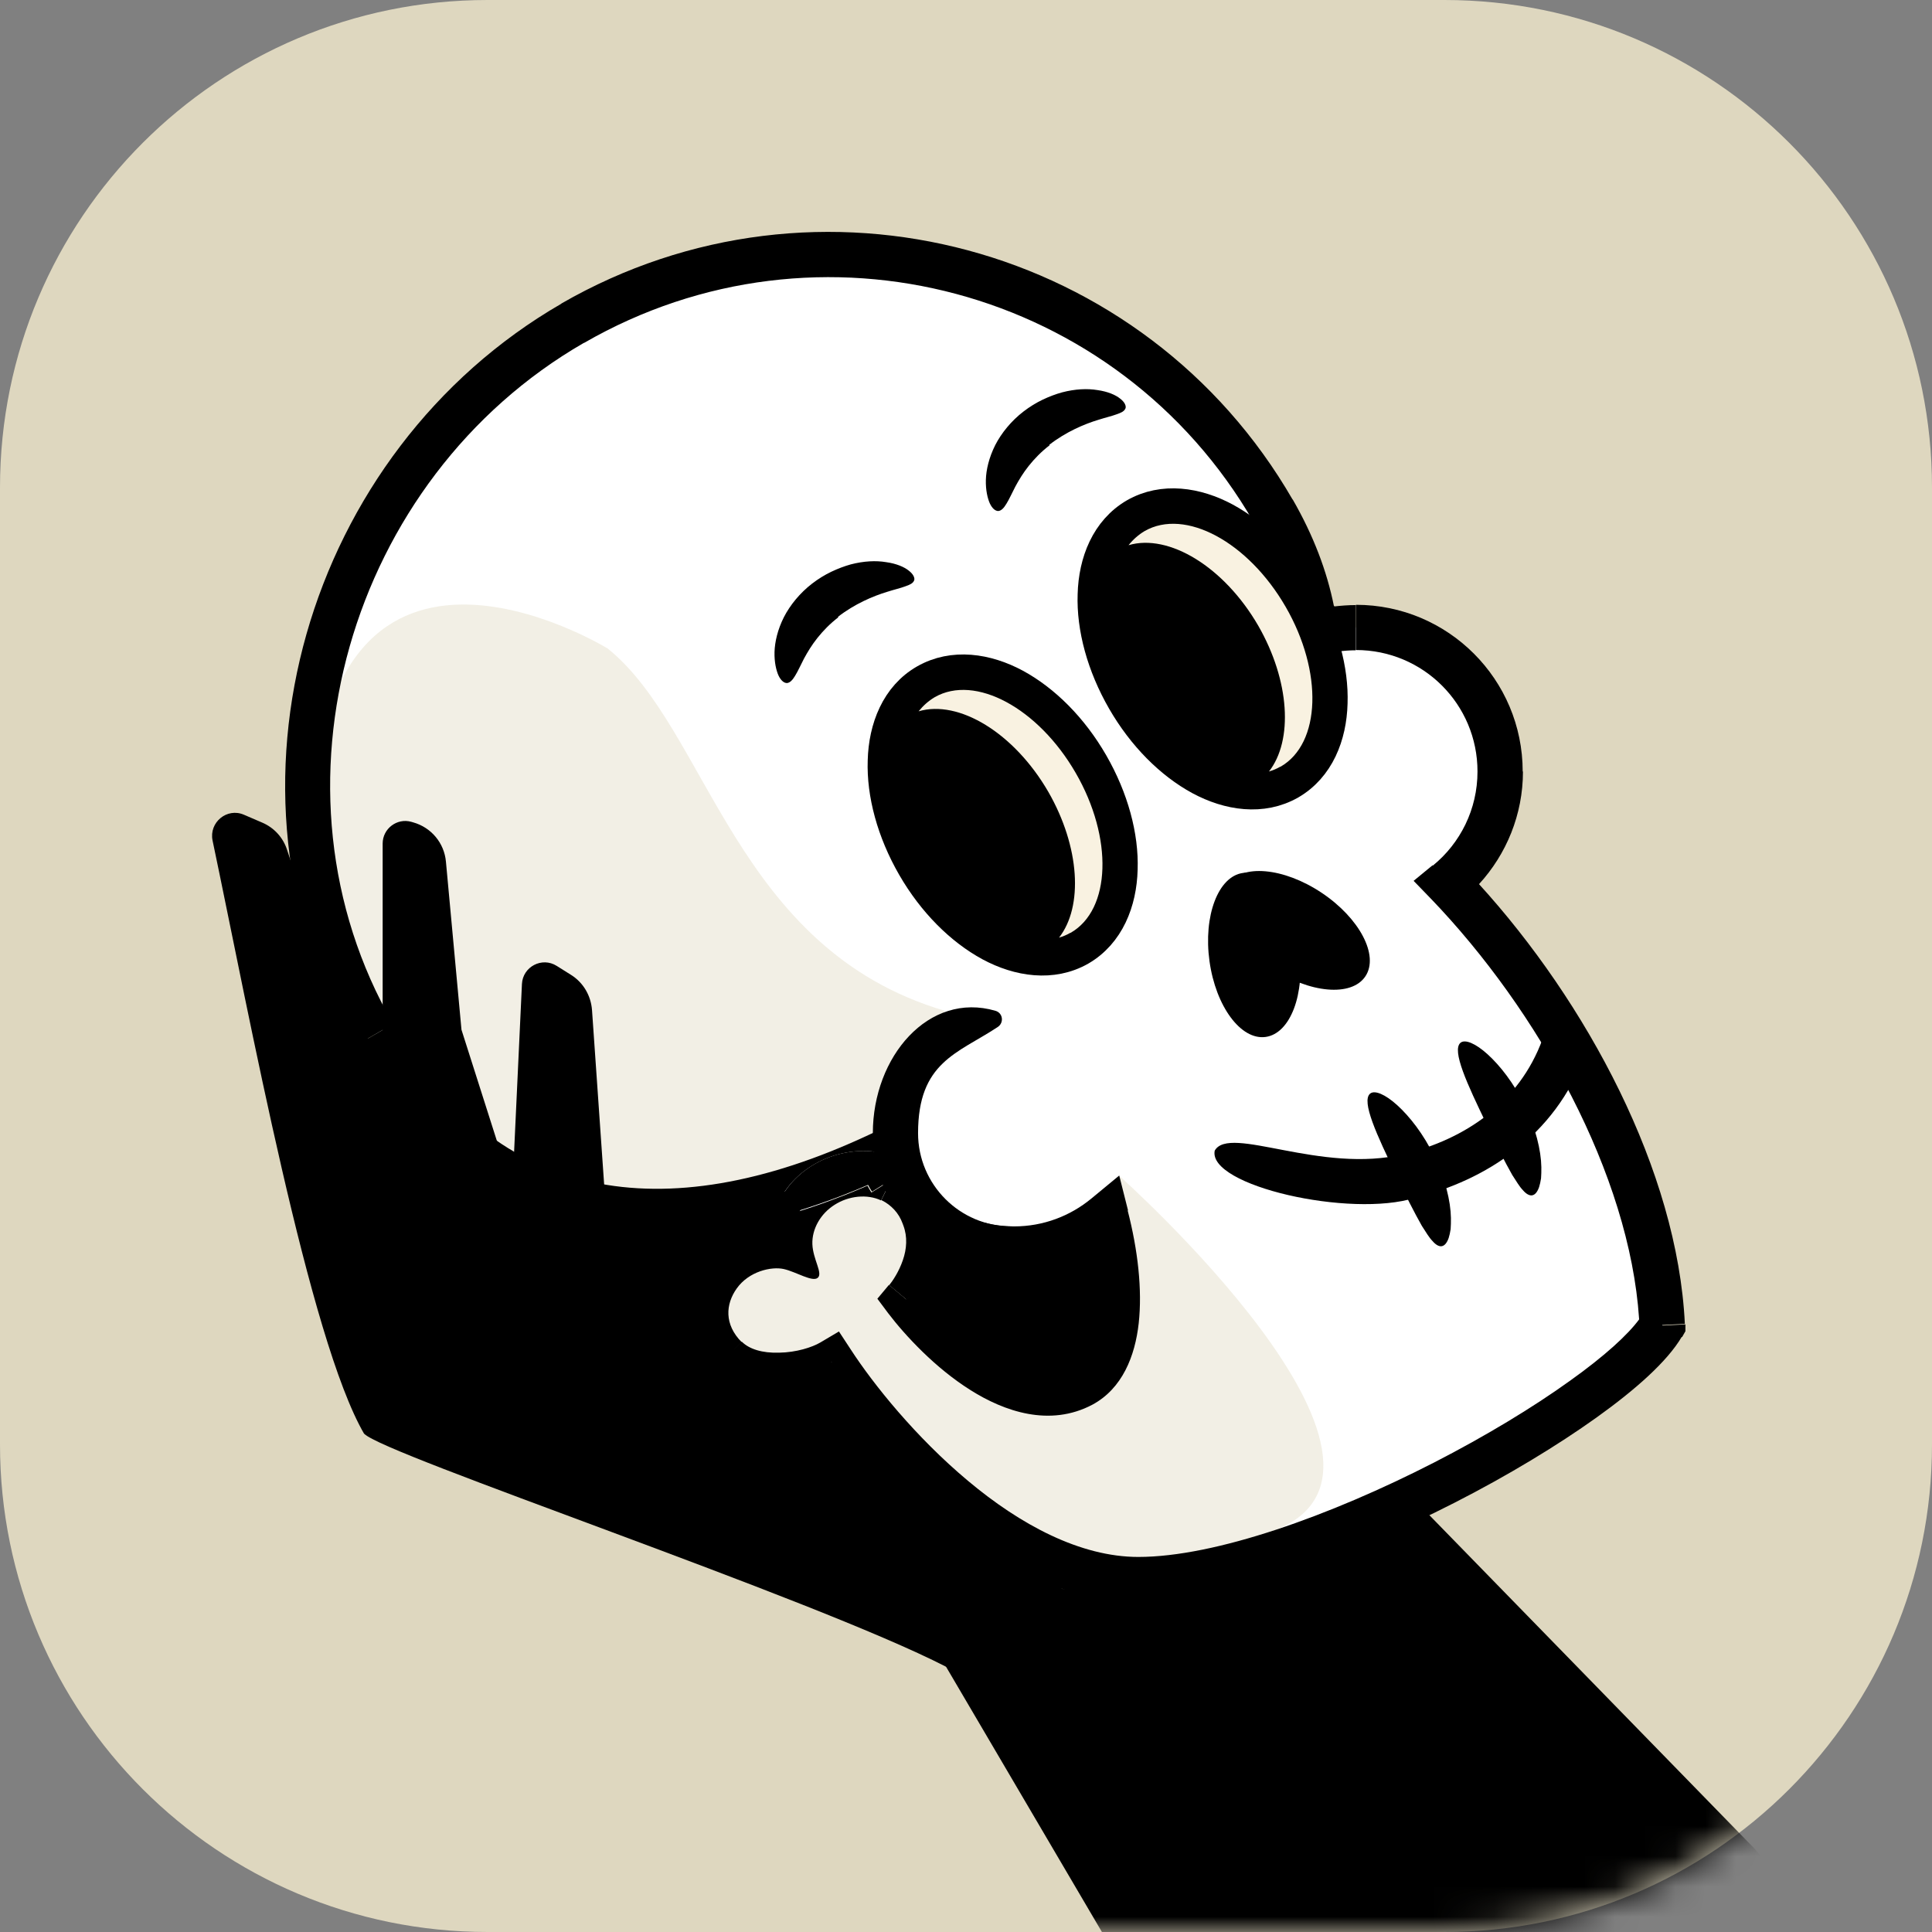
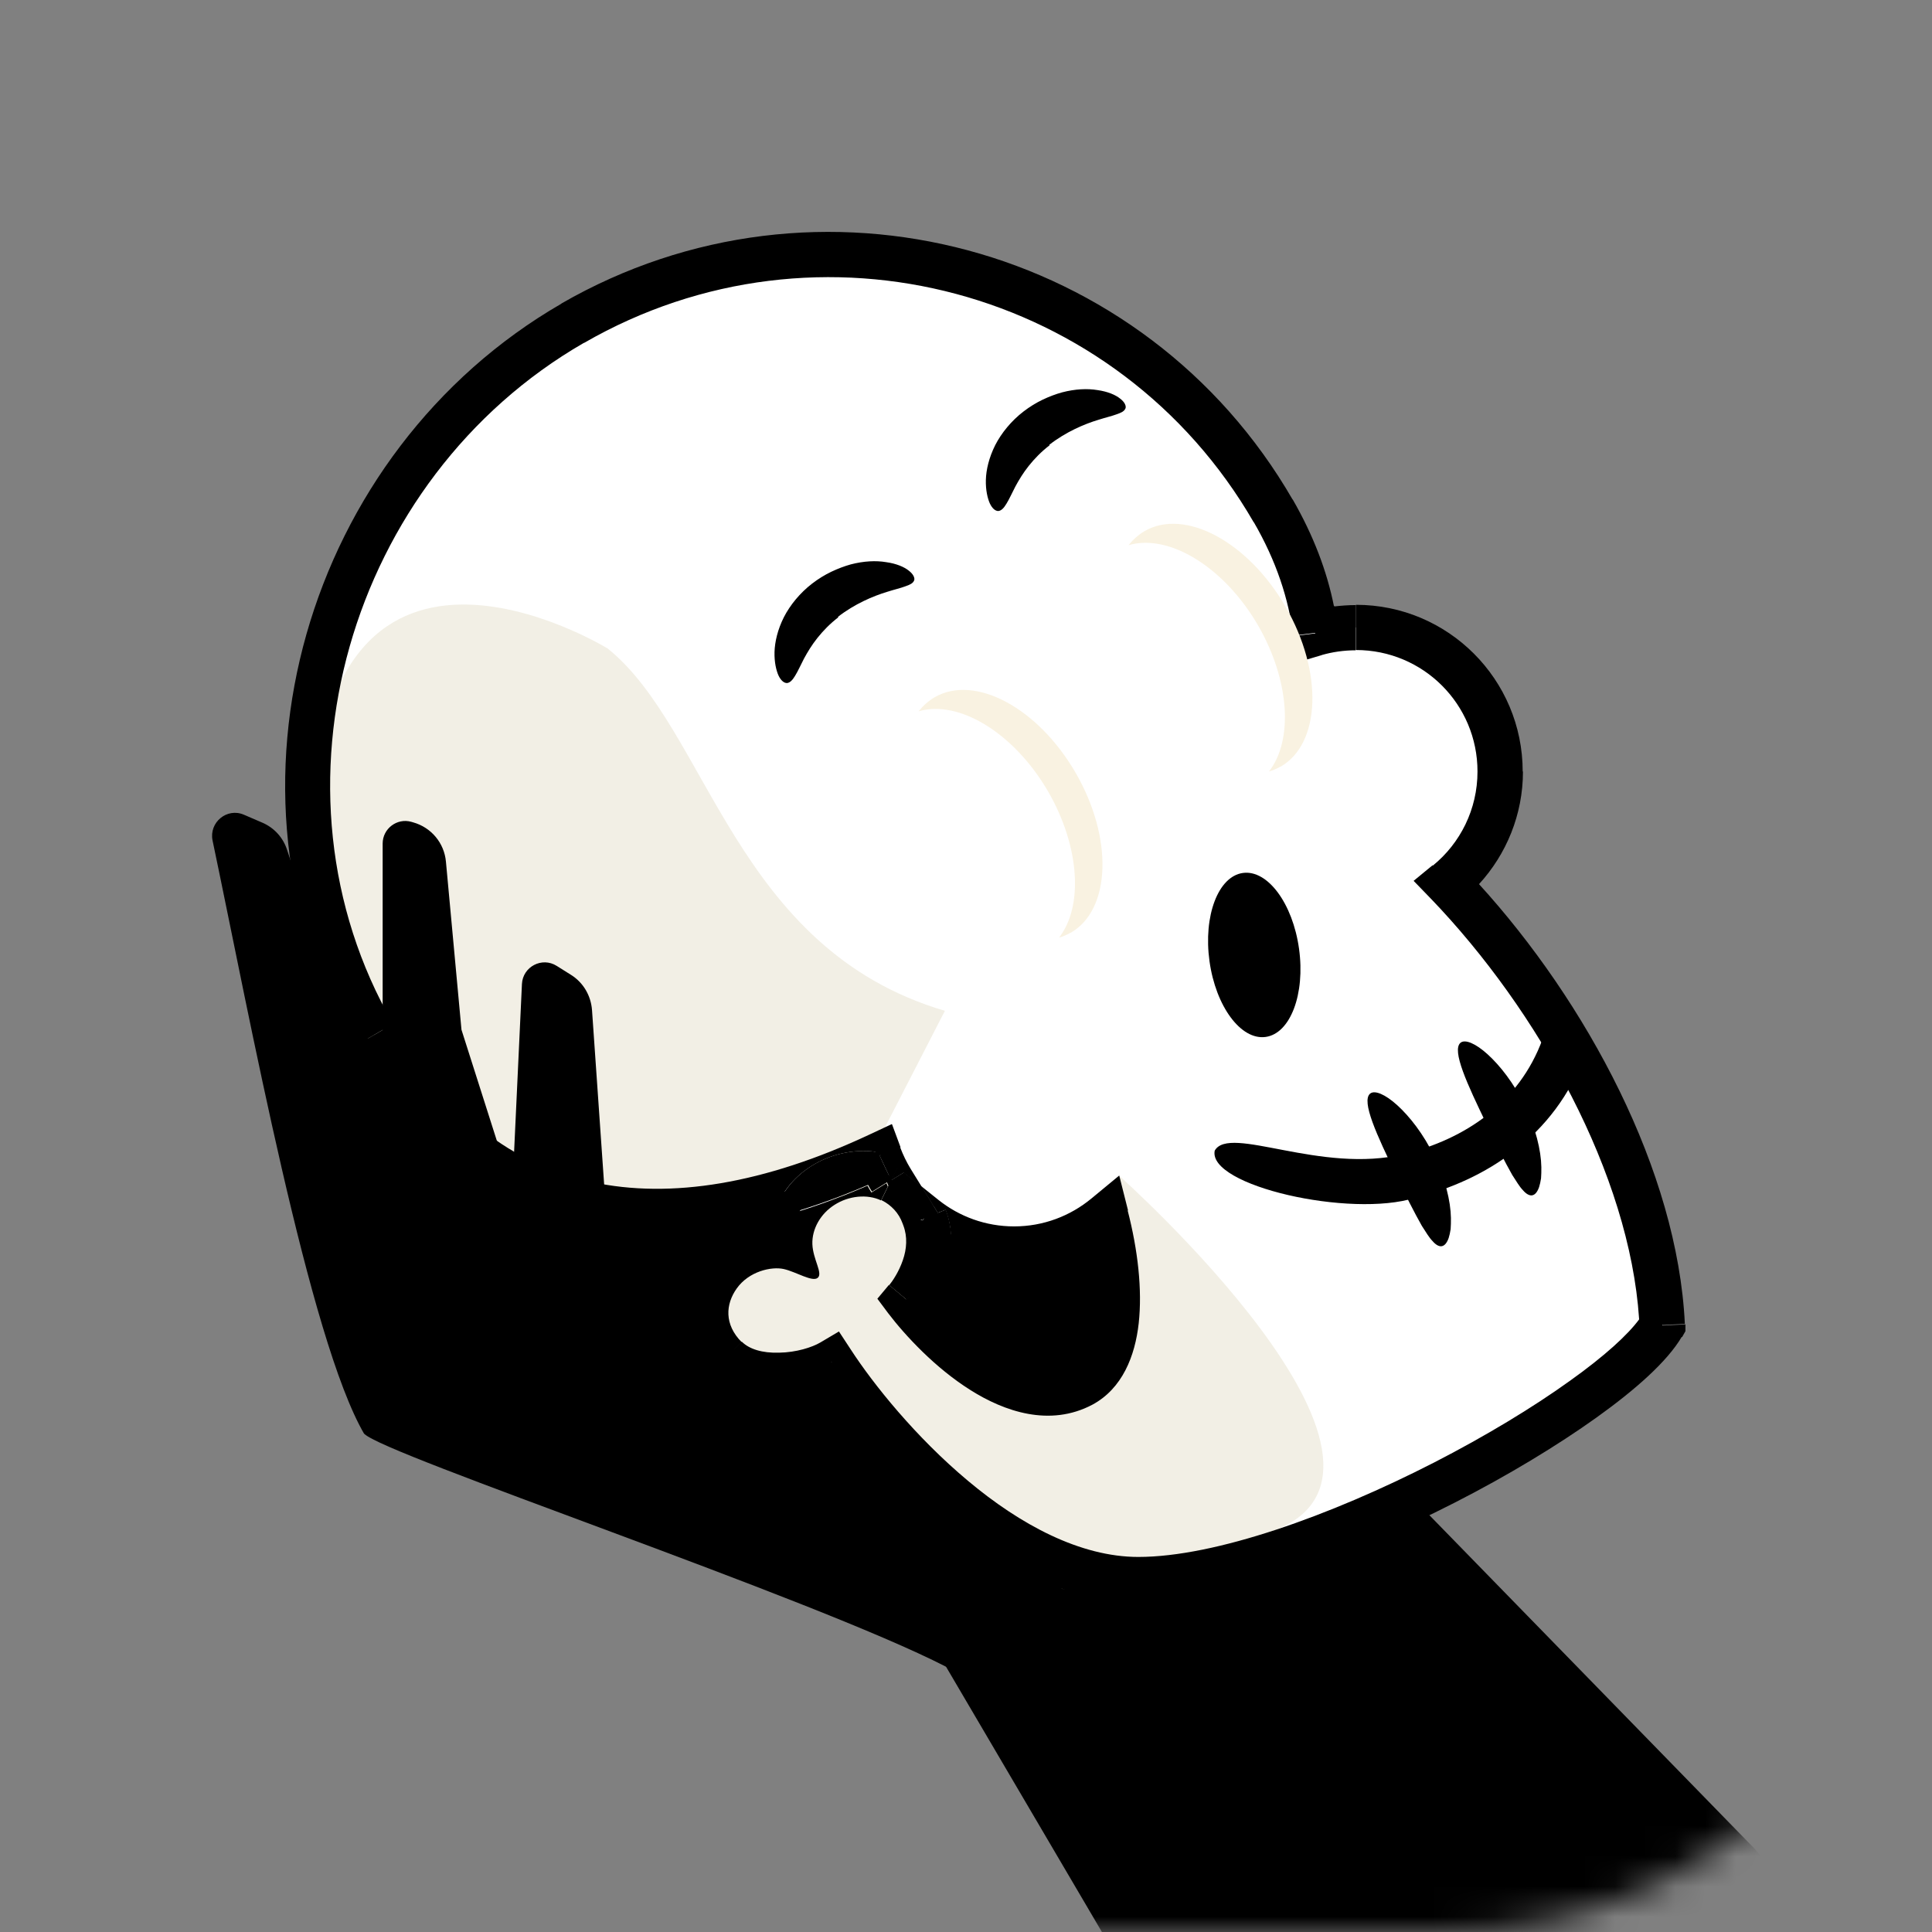
<svg xmlns="http://www.w3.org/2000/svg" width="64" height="64" viewBox="0 0 64 64" fill="none">
  <rect x="0" y="0" width="64" height="64" fill="#808080" stroke="none" />
-   <path d="M47.849 0H16.151C7.23 0 0 7.23 0 16.151V47.849C0 56.77 7.23 64 16.151 64H47.849C56.77 64 64 56.77 64 47.849V16.151C64 7.23 56.77 0 47.849 0Z" fill="#DED7BF" />
  <mask id="mask0_2042_13196" style="mask-type:alpha" maskUnits="userSpaceOnUse" x="0" y="0" width="64" height="64">
    <path d="M47.849 0H16.151C7.23 0 0 7.23 0 16.151V47.849C0 56.77 7.23 64 16.151 64H47.849C56.77 64 64 56.77 64 47.849V16.151C64 7.23 56.77 0 47.849 0Z" fill="#DED7BF" />
  </mask>
  <g mask="url(#mask0_2042_13196)">
    <path d="M46.229 70.351L42.429 71.222C41.55 71.428 40.632 71.034 40.174 70.248L30.412 53.635L14.875 43.246L17.262 31.407L33.734 36.227L58.135 61.254C58.415 61.554 58.565 61.956 58.528 62.368C58.116 67.581 51.321 69.172 46.22 70.351H46.229Z" fill="black" />
    <path fill-rule="evenodd" clip-rule="evenodd" d="M43.581 20.98C43.421 19.66 42.972 18.303 42.177 16.927C37.488 8.803 27.099 6.014 18.975 10.713C10.851 15.402 7.687 26.165 12.386 34.289C16.017 40.579 21.998 41.608 29.13 38.267C29.233 38.557 29.373 38.828 29.532 39.09C28.091 38.398 25.957 39.559 26.387 41.299C26.406 41.393 26.294 41.486 26.209 41.44C24.459 40.626 22.279 43.199 24.057 44.978C24.955 45.876 26.771 45.586 27.567 45.118C29.13 47.523 33.341 52.325 37.722 52.325C42.102 52.325 53.492 46.569 55.083 43.901C54.84 38.828 51.658 33.11 47.951 29.254C49.018 28.374 49.702 27.045 49.702 25.557C49.702 22.918 47.568 20.784 44.928 20.784C42.289 20.784 44.011 20.849 43.59 20.971L43.581 20.98ZM36.636 40.279C35.812 40.962 34.745 41.374 33.594 41.374C32.443 41.374 31.441 40.99 30.627 40.335C31.076 41.515 30.365 42.666 30.038 43.059C31.095 44.463 33.744 46.99 35.84 45.867C37.188 45.146 37.272 42.797 36.636 40.279Z" fill="white" />
    <path opacity="0.4" d="M37.076 38.95C37.076 38.95 47.877 48.572 42.177 50.715C36.477 52.858 35.185 52.634 35.185 52.634L28.418 45.876L24.047 44.987V41.814C24.047 41.814 26.752 40.017 28.69 39.203C30.627 38.389 30.038 43.068 30.038 43.068C30.038 43.068 34.801 47.299 36.514 45.586C38.227 43.873 37.357 41.496 37.076 38.96V38.95Z" fill="#DED7BF" />
    <path opacity="0.4" d="M20.145 21.495C23.477 24.191 24.328 31.426 31.301 33.485L28.952 38.052L21.099 40.27C21.099 40.27 10.28 40.336 10.317 27.897C10.355 15.458 20.135 21.486 20.135 21.486L20.145 21.495Z" fill="#DED7BF" />
    <path d="M43.581 20.98L42.832 21.074L42.935 21.954L43.786 21.701L43.581 20.98ZM29.541 37.238L28.802 37.584L29.064 38.136L29.083 38.174L29.13 38.267L29.195 38.239L29.27 38.211L29.832 38.005L29.551 37.247L29.541 37.238ZM30.496 40.392L30.562 40.42L30.627 40.336L30.496 40.382V40.392ZM30.159 38.698L29.934 38.838L30.534 39.315L30.159 38.707V38.698ZM27.791 44.107L27.174 44.472L27.557 45.118L28.184 44.706L27.791 44.107ZM55.823 43.873L55.074 43.911L55.72 44.295L55.832 44.098V43.873H55.823ZM47.465 28.674L46.838 29.189L47.399 29.769L47.942 29.254L47.465 28.674ZM37.076 38.941L36.158 39.699L36.636 40.279L37.366 40.092L37.076 38.941ZM30.534 39.315L30.927 39.961L31.086 39.755L30.524 39.306L30.534 39.315ZM29.523 39.091L29.934 38.838L29.719 38.67L29.513 39.091H29.523ZM29.186 38.239L29.111 38.183L29.064 38.145L28.961 38.061L28.999 38.164L29.045 38.295L29.317 39.007C29.354 38.988 29.401 38.969 29.439 38.95L29.12 38.276L29.186 38.248V38.239ZM29.466 42.582L29.083 43.041L29.439 43.518L30.038 43.069L29.466 42.591V42.582ZM44.189 20.082C43.955 18.912 43.506 17.733 42.822 16.544L41.531 17.293C42.28 18.584 42.691 19.848 42.841 21.055L43.59 20.962L44.329 20.868C44.301 20.606 44.254 20.335 44.198 20.063L44.189 20.082ZM18.6 10.058L19.349 11.359C27.117 6.876 37.048 9.534 41.531 17.302L42.822 16.553C37.927 8.074 27.08 5.163 18.591 10.058H18.6ZM19.349 11.359L18.6 10.058C10.139 14.944 6.826 26.156 11.73 34.664L13.022 33.915C8.548 26.166 11.553 15.851 19.34 11.359H19.349ZM29.12 38.267L29.083 38.174L29.064 38.136L28.802 37.584C25.33 39.212 22.222 39.727 19.602 39.156C17 38.585 14.763 36.91 13.031 33.915L11.74 34.664C13.64 37.958 16.204 39.943 19.284 40.616C21.249 41.047 23.383 40.944 25.629 40.345C25.779 39.606 26.266 39.016 26.855 38.642C27.464 38.248 28.25 38.052 29.008 38.155L29.055 38.286L29.326 38.997C29.364 38.978 29.41 38.96 29.448 38.941L29.13 38.267H29.12ZM29.822 38.005L29.261 38.211L29.186 38.239L29.12 38.267L29.045 38.295L29.317 39.007C29.354 38.988 29.401 38.969 29.439 38.95L29.12 38.276L29.186 38.248L29.729 38.679L29.523 39.1L29.934 38.847L30.159 38.707C30.028 38.492 29.916 38.258 29.822 38.014V38.005ZM29.719 38.67L29.841 38.417C29.654 38.323 29.457 38.258 29.261 38.211C29.214 38.202 29.158 38.192 29.111 38.183C29.102 38.183 29.092 38.183 29.073 38.183C29.045 38.183 29.017 38.183 28.989 38.174L29.036 38.305L29.307 39.016C29.345 38.997 29.392 38.978 29.429 38.96L29.111 38.286L29.176 38.258L29.719 38.688V38.67ZM27.557 45.118L27.174 44.472C26.902 44.632 26.378 44.8 25.816 44.809C25.245 44.828 24.815 44.688 24.572 44.444L23.514 45.502C24.169 46.157 25.096 46.326 25.854 46.307C26.35 46.288 26.846 46.195 27.276 46.054C27.52 45.97 27.735 45.876 27.922 45.764L27.538 45.118H27.557ZM32.059 49.049C30.328 47.599 28.933 45.858 28.184 44.706L27.557 45.118L26.93 45.53C27.043 45.699 27.155 45.867 27.286 46.054C28.147 47.271 29.476 48.843 31.095 50.2C32.939 51.745 35.26 53.074 37.712 53.074V51.576C35.784 51.576 33.8 50.509 32.059 49.049ZM55.074 43.901L54.428 43.518C54.391 43.574 54.353 43.63 54.306 43.696C53.932 44.21 53.155 44.922 52.013 45.736C50.778 46.625 49.196 47.58 47.502 48.45C44.067 50.21 40.258 51.576 37.703 51.576V53.074C40.632 53.074 44.704 51.557 48.185 49.779C49.945 48.881 51.583 47.889 52.893 46.953C54.175 46.035 55.233 45.099 55.71 44.285L55.065 43.901H55.074ZM27.791 44.107L27.174 44.472L27.557 45.118L28.184 44.706L27.791 44.107ZM37.366 40.092L37.076 38.941L36.158 39.699C35.457 40.279 34.567 40.626 33.594 40.626C32.621 40.626 31.778 40.298 31.095 39.755L30.534 39.306L30.927 39.952L31.058 40.167L31.32 40.064C31.535 40.635 31.544 41.197 31.46 41.693C32.115 41.964 32.836 42.114 33.585 42.114C34.333 42.114 35.363 41.889 36.121 41.496C36.252 42.301 36.289 43.041 36.224 43.649C36.121 44.538 35.831 45.006 35.475 45.193C34.792 45.558 33.922 45.39 32.939 44.763C32.171 44.276 31.46 43.593 30.955 43.003C30.833 42.863 30.721 42.722 30.618 42.591L30.019 43.041L29.448 42.563L29.064 43.022L29.42 43.499C29.991 44.248 30.973 45.305 32.134 46.035C33.257 46.747 34.764 47.271 36.177 46.522C37.169 45.989 37.59 44.912 37.712 43.827C37.834 42.713 37.684 41.403 37.347 40.092H37.366ZM30.496 40.392L30.562 40.42L30.627 40.336L30.496 40.382V40.392ZM29.822 38.005L29.541 37.247L28.802 37.593L29.064 38.145L29.083 38.183L29.12 38.276L29.186 38.248L29.729 38.679L29.523 39.1L29.934 38.847L30.534 39.325L30.159 38.716C30.028 38.501 29.916 38.267 29.822 38.024V38.005ZM43.581 20.98L42.832 21.074L42.935 21.954L43.786 21.701L43.581 20.98ZM48.99 29.282C48.822 29.095 48.653 28.908 48.475 28.73L47.933 29.245L47.455 28.664L46.828 29.179L47.39 29.759C50.965 33.475 53.979 38.913 54.297 43.686C54.297 43.77 54.306 43.845 54.316 43.93L55.065 43.892L55.813 43.855C55.57 38.782 52.556 33.194 48.981 29.273L48.99 29.282ZM48.944 25.557C48.944 26.811 48.373 27.934 47.465 28.674L47.942 29.254L48.419 29.834C48.625 29.666 48.822 29.479 49 29.282C49.898 28.299 50.45 26.989 50.45 25.557H48.953H48.944ZM44.919 20.035V21.533C47.147 21.533 48.944 23.33 48.944 25.557H50.441C50.441 22.506 47.97 20.035 44.919 20.035ZM44.189 20.082C43.908 20.119 43.627 20.175 43.365 20.26L43.571 20.98L43.777 21.701C44.133 21.598 44.517 21.542 44.91 21.542V20.044C44.666 20.044 44.423 20.063 44.179 20.091L44.189 20.082ZM36.636 40.279L36.158 39.699C35.457 40.279 34.567 40.626 33.594 40.626V42.123C34.511 42.123 35.372 41.899 36.13 41.505C36.486 41.328 36.814 41.103 37.113 40.85L36.636 40.27V40.279ZM31.095 39.755L30.936 39.961L31.067 40.176L31.329 40.074C31.544 40.645 31.554 41.206 31.469 41.702C32.125 41.974 32.845 42.123 33.594 42.123V40.626C32.649 40.626 31.778 40.298 31.095 39.755ZM30.637 42.61L30.038 43.059L30.608 43.536C30.711 43.415 30.842 43.237 30.964 43.022C30.842 42.881 30.73 42.741 30.627 42.61H30.637ZM30.627 40.345L30.496 40.392L30.562 40.42L30.627 40.336V40.345ZM35.485 45.212C34.801 45.577 33.931 45.408 32.948 44.781C32.181 44.295 31.469 43.611 30.964 43.022C30.842 42.881 30.73 42.741 30.627 42.61L30.028 43.059L29.429 43.508C30 44.257 30.983 45.315 32.143 46.045C33.267 46.756 34.773 47.28 36.187 46.532L35.475 45.212H35.485ZM37.366 40.092L36.636 40.279L35.906 40.467C35.999 40.822 36.074 41.178 36.121 41.515C36.252 42.32 36.289 43.059 36.224 43.667C36.121 44.557 35.831 45.025 35.475 45.212L36.187 46.532C37.179 45.998 37.6 44.922 37.721 43.836C37.843 42.722 37.694 41.412 37.356 40.102L37.366 40.092Z" fill="black" />
    <path d="M31.329 40.073L31.067 40.176L30.936 39.961L30.543 39.315L29.944 38.838L29.532 39.09L29.738 38.669L29.195 38.239L29.13 38.267L29.448 38.941C29.41 38.959 29.364 38.978 29.326 38.997L29.055 38.286L29.008 38.154C28.25 38.052 27.464 38.248 26.855 38.641C26.266 39.016 25.788 39.605 25.629 40.345C26.649 40.073 27.698 39.708 28.755 39.25C28.793 39.325 28.84 39.399 28.886 39.474L29.382 39.165L29.429 39.278L29.195 39.755C29.523 39.914 29.775 40.185 29.897 40.523L29.925 40.597C30.066 40.972 30.038 41.374 29.907 41.748C29.775 42.132 29.57 42.432 29.457 42.572L30.028 43.05L30.627 42.6C30.721 42.731 30.833 42.872 30.964 43.012C31.095 42.787 31.226 42.525 31.329 42.226C31.385 42.057 31.432 41.88 31.47 41.692C31.554 41.206 31.544 40.644 31.329 40.064V40.073ZM30.627 40.345L30.562 40.429L30.496 40.401L30.627 40.354V40.345Z" fill="black" />
    <path d="M29.42 39.287L29.186 39.765C28.736 39.55 28.119 39.606 27.642 39.914C27.183 40.205 26.893 40.71 26.911 41.215C26.93 41.721 27.267 42.179 27.089 42.329C26.911 42.479 26.378 42.133 25.966 42.039C25.554 41.946 24.806 42.114 24.403 42.685C24.038 43.2 23.982 43.873 24.572 44.463L23.514 45.521C22.325 44.332 22.475 42.825 23.186 41.824C23.701 41.094 24.609 40.523 25.582 40.56C25.582 40.495 25.601 40.429 25.61 40.373C26.631 40.102 27.679 39.737 28.736 39.278C28.774 39.353 28.821 39.428 28.867 39.503L29.364 39.194L29.41 39.306L29.42 39.287Z" fill="black" />
-     <path d="M42.748 25.969C43.684 25.426 44.095 24.378 44.123 23.292C44.161 22.197 43.824 20.943 43.15 19.773C42.476 18.603 41.559 17.695 40.595 17.171C39.64 16.656 38.526 16.488 37.59 17.021C36.655 17.564 36.243 18.613 36.215 19.698C36.177 20.793 36.514 22.047 37.188 23.217C37.862 24.387 38.779 25.295 39.743 25.819C40.698 26.334 41.812 26.503 42.748 25.969Z" fill="black" stroke="black" stroke-width="1.034" />
    <path fill-rule="evenodd" clip-rule="evenodd" d="M42.42 25.398C43.758 24.63 43.833 22.253 42.588 20.1C41.344 17.948 39.257 16.825 37.918 17.592C37.712 17.714 37.534 17.873 37.385 18.06C38.714 17.667 40.548 18.771 41.681 20.727C42.729 22.552 42.841 24.527 42.036 25.557C42.167 25.519 42.298 25.463 42.411 25.398H42.42Z" fill="#F9F2E1" />
-     <path d="M35.794 31.472C36.729 30.929 37.141 29.881 37.169 28.795C37.207 27.7 36.87 26.446 36.196 25.276C35.522 24.106 34.605 23.198 33.641 22.674C32.686 22.159 31.572 21.991 30.637 22.524C29.701 23.058 29.289 24.116 29.261 25.201C29.223 26.296 29.56 27.55 30.234 28.72C30.908 29.89 31.825 30.798 32.789 31.322C33.744 31.837 34.858 32.005 35.794 31.472Z" fill="black" stroke="black" stroke-width="1.034" />
    <path fill-rule="evenodd" clip-rule="evenodd" d="M35.466 30.901C36.804 30.134 36.879 27.756 35.634 25.604C34.39 23.451 32.302 22.328 30.964 23.095C30.758 23.217 30.58 23.376 30.43 23.563C31.76 23.17 33.594 24.275 34.727 26.231C35.775 28.056 35.887 30.031 35.082 31.06C35.213 31.023 35.344 30.967 35.456 30.901H35.466Z" fill="#F9F2E1" />
    <path d="M41.926 34.35C42.745 34.237 43.241 32.928 43.032 31.428C42.824 29.928 41.991 28.804 41.172 28.918C40.353 29.031 39.858 30.34 40.066 31.84C40.274 33.34 41.107 34.464 41.926 34.35Z" fill="black" />
-     <path d="M45.23 32.342C45.689 31.654 45.04 30.415 43.78 29.574C42.52 28.734 41.126 28.61 40.667 29.299C40.209 29.987 40.858 31.226 42.118 32.066C43.378 32.906 44.772 33.03 45.23 32.342Z" fill="black" />
    <path fill-rule="evenodd" clip-rule="evenodd" d="M46.875 39.68C44.732 40.354 40.005 39.278 40.239 38.117C40.726 37.247 43.749 38.904 46.519 38.23C48.522 37.734 50.319 36.545 51.096 34.43L52.5 34.944C51.499 37.649 49.206 39.1 46.875 39.68Z" fill="black" />
    <path d="M46.248 38.922C45.611 37.603 45.087 36.48 45.387 36.227C45.537 36.105 45.883 36.246 46.285 36.611C46.688 36.976 47.156 37.565 47.511 38.305C47.877 39.044 48.054 39.793 48.064 40.345C48.064 40.486 48.064 40.607 48.054 40.719C48.036 40.832 48.017 40.925 47.989 41.01C47.933 41.169 47.858 41.262 47.764 41.281C47.671 41.3 47.558 41.234 47.455 41.112C47.399 41.056 47.343 40.981 47.287 40.897C47.231 40.813 47.165 40.71 47.1 40.607C46.856 40.177 46.557 39.587 46.239 38.922H46.248Z" fill="black" />
    <path d="M49.243 37.237C48.606 35.918 48.082 34.795 48.382 34.542C48.532 34.42 48.878 34.561 49.28 34.926C49.683 35.291 50.151 35.88 50.507 36.62C50.871 37.359 51.049 38.108 51.059 38.66C51.059 38.8 51.059 38.922 51.049 39.034C51.031 39.147 51.012 39.24 50.984 39.325C50.928 39.484 50.853 39.577 50.759 39.596C50.666 39.615 50.553 39.549 50.45 39.428C50.394 39.371 50.338 39.297 50.282 39.212C50.226 39.128 50.16 39.025 50.095 38.922C49.851 38.492 49.552 37.902 49.234 37.237H49.243Z" fill="black" />
    <path d="M12.067 47.505C10.242 44.379 8.277 33.718 7.041 27.841C6.92 27.242 7.519 26.746 8.08 26.989L8.689 27.251C9.082 27.42 9.381 27.747 9.512 28.159L10.804 32.062L12.676 35.244V27.944C12.676 27.448 13.153 27.092 13.621 27.223L13.687 27.242C14.286 27.41 14.716 27.925 14.772 28.543L15.287 34.111L16.972 39.4L17.29 32.595C17.318 32.024 17.954 31.688 18.441 31.996L18.919 32.296C19.321 32.548 19.574 32.979 19.611 33.456L20.07 40.055L25.451 45.904L37.806 55.217H31.348C26.883 52.924 12.666 48.169 12.067 47.495V47.505Z" fill="black" />
-     <path fill-rule="evenodd" clip-rule="evenodd" d="M30.412 37.537C30.412 39.241 31.797 40.626 33.5 40.626V42.123C30.964 42.123 28.914 40.074 28.914 37.537C28.914 35.001 30.767 32.839 32.976 33.484C33.229 33.559 33.266 33.887 33.042 34.027C31.722 34.898 30.412 35.179 30.412 37.537Z" fill="black" />
    <path d="M27.773 20.447C27.492 20.662 27.267 20.896 27.08 21.13C26.893 21.364 26.752 21.598 26.631 21.822C26.518 22.038 26.434 22.234 26.34 22.384C26.256 22.524 26.172 22.618 26.069 22.627C25.976 22.627 25.872 22.552 25.788 22.375C25.713 22.206 25.648 21.935 25.657 21.598C25.667 21.261 25.76 20.858 25.966 20.447C26.172 20.044 26.5 19.642 26.902 19.333C27.108 19.174 27.323 19.043 27.538 18.94C27.754 18.837 27.978 18.753 28.184 18.696C28.615 18.584 29.017 18.565 29.354 18.622C29.691 18.668 29.953 18.781 30.103 18.902C30.178 18.958 30.234 19.024 30.262 19.08C30.29 19.136 30.299 19.192 30.281 19.23C30.262 19.277 30.225 19.314 30.178 19.342C30.131 19.37 30.066 19.398 29.981 19.426C29.832 19.483 29.626 19.529 29.392 19.604C28.924 19.745 28.306 20.007 27.754 20.437L27.773 20.447Z" fill="black" />
    <path d="M34.773 14.747C34.493 14.962 34.268 15.196 34.081 15.43C33.894 15.664 33.753 15.898 33.632 16.123C33.519 16.338 33.435 16.535 33.341 16.684C33.257 16.825 33.173 16.918 33.07 16.928C32.976 16.928 32.873 16.853 32.789 16.675C32.714 16.506 32.649 16.235 32.658 15.898C32.667 15.561 32.761 15.159 32.967 14.747C33.173 14.344 33.501 13.942 33.903 13.633C34.109 13.474 34.324 13.343 34.539 13.24C34.755 13.137 34.979 13.053 35.185 12.997C35.616 12.884 36.018 12.866 36.355 12.922C36.692 12.969 36.954 13.081 37.104 13.203C37.179 13.259 37.235 13.324 37.263 13.38C37.291 13.437 37.3 13.493 37.282 13.53C37.263 13.577 37.225 13.614 37.179 13.643C37.132 13.671 37.066 13.699 36.982 13.727C36.832 13.783 36.627 13.83 36.392 13.905C35.925 14.045 35.307 14.307 34.755 14.738L34.773 14.747Z" fill="black" />
  </g>
</svg>